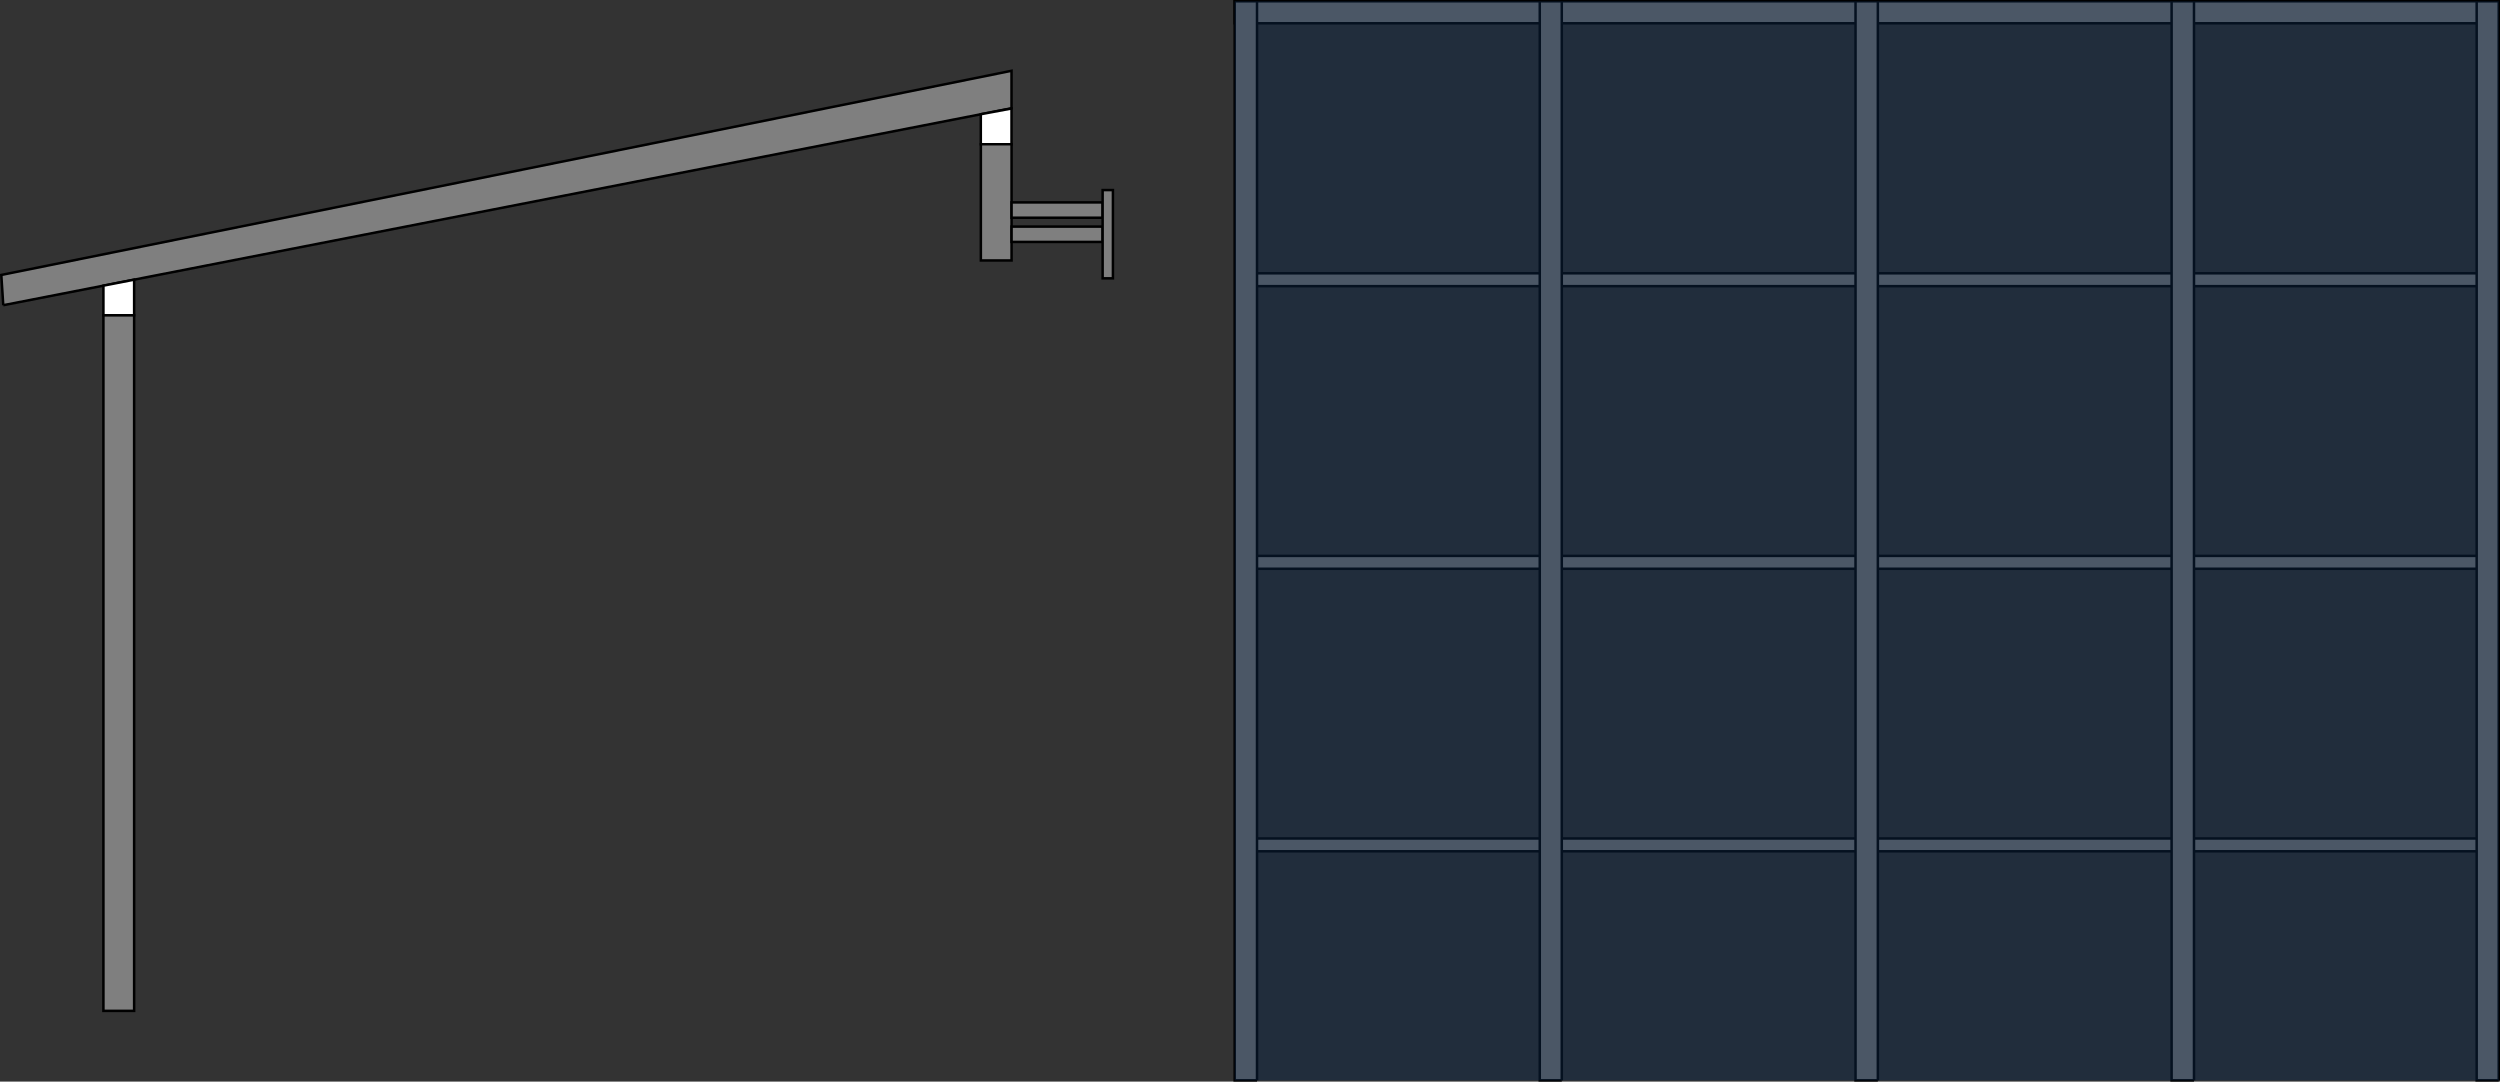
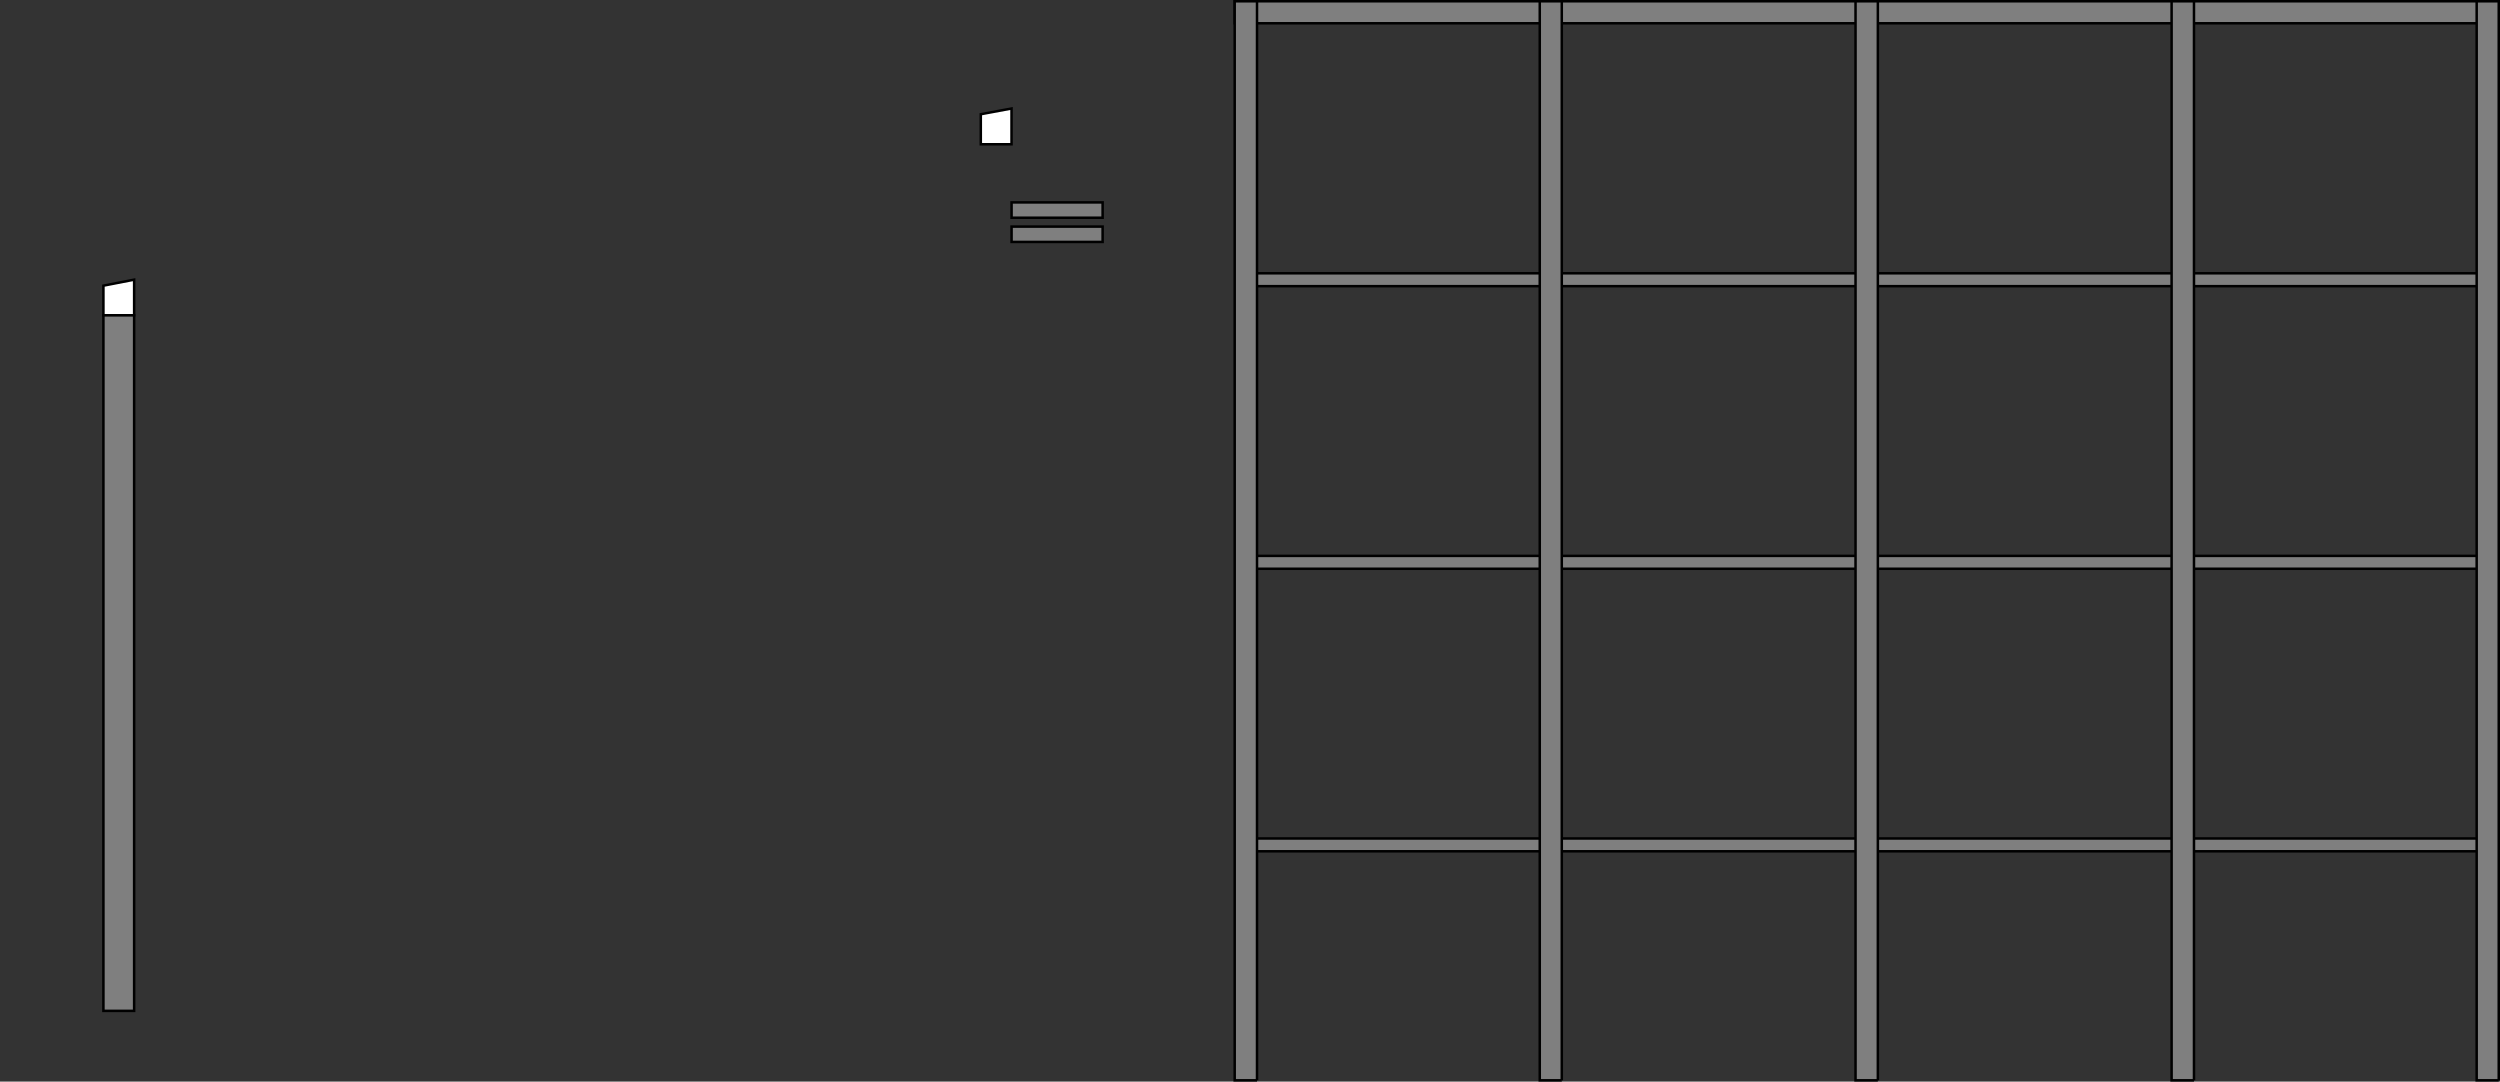
<svg xmlns="http://www.w3.org/2000/svg" id="Ebene_2" data-name="Ebene 2" viewBox="0 0 497.27 215.14">
  <rect x="0" y="0" width="497.27" height="215.14" fill="#333333" stroke="none" />
  <defs>
    <style>.cls-1,.cls-3{fill:#7f7f7f;}.cls-1,.cls-2,.cls-3{stroke:#000;stroke-miterlimit:10;stroke-width:0.5px;}.cls-1,.cls-2{fill-rule:evenodd;}.cls-2{fill:#fff;}.cls-4{fill:#0c2647;opacity:0.45;}</style>
  </defs>
-   <polyline class="cls-1" points="0.65 60.71 201.2 21.53 201.2 14.08 0.26 54.69 0.65 60.71" />
  <polygon class="cls-2" points="26.68 62.72 20.57 62.72 20.57 56.82 26.68 55.63 26.68 62.72" />
  <rect class="cls-3" x="110.68" y="997.57" width="138.34" height="6.11" transform="translate(1024.25 -47.95) rotate(90)" />
  <polygon class="cls-2" points="201.2 28.7 195.09 28.7 195.09 22.72 201.2 21.58 201.2 28.7" />
-   <rect class="cls-3" x="342.81" y="905.93" width="23.12" height="6.11" transform="translate(1107.14 -314.12) rotate(90)" />
  <rect class="cls-3" x="357.42" y="913.79" width="18.11" height="3.05" transform="translate(576.74 961.91) rotate(180)" />
  <rect class="cls-3" x="357.42" y="908.99" width="18.11" height="3.05" transform="translate(576.74 952.3) rotate(180)" />
-   <rect class="cls-3" x="367.78" y="914.29" width="17.55" height="2.05" transform="translate(1135.66 -329.97) rotate(90)" />
  <polyline class="cls-1" points="494.82 166.78 247.81 166.78 247.81 169.33 494.82 169.33 494.82 166.78" />
  <polyline class="cls-1" points="494.82 54.36 247.81 54.36 247.81 56.92 494.82 56.92 494.82 54.36" />
  <polyline class="cls-1" points="494.82 110.57 247.81 110.57 247.81 113.13 494.82 113.13 494.82 110.57" />
  <polyline class="cls-1" points="497.02 0.25 245.59 0.25 245.59 4.63 497.02 4.63 497.02 0.25" />
  <polyline class="cls-1" points="310.65 214.89 310.65 0.25 306.27 0.25 306.27 214.89 310.65 214.89" />
  <polyline class="cls-1" points="373.52 214.89 373.52 0.25 369.08 0.25 369.08 214.89 373.52 214.89" />
  <polyline class="cls-1" points="436.4 214.89 436.4 0.25 431.95 0.25 431.95 214.89 436.4 214.89" />
  <polyline class="cls-1" points="250.03 214.89 250.03 0.25 245.59 0.25 245.59 214.89 250.03 214.89" />
  <polyline class="cls-1" points="497.02 214.89 497.02 0.25 492.63 0.25 492.63 214.89 497.02 214.89" />
-   <rect class="cls-4" x="245.59" y="0.25" width="251.43" height="214.64" />
</svg>